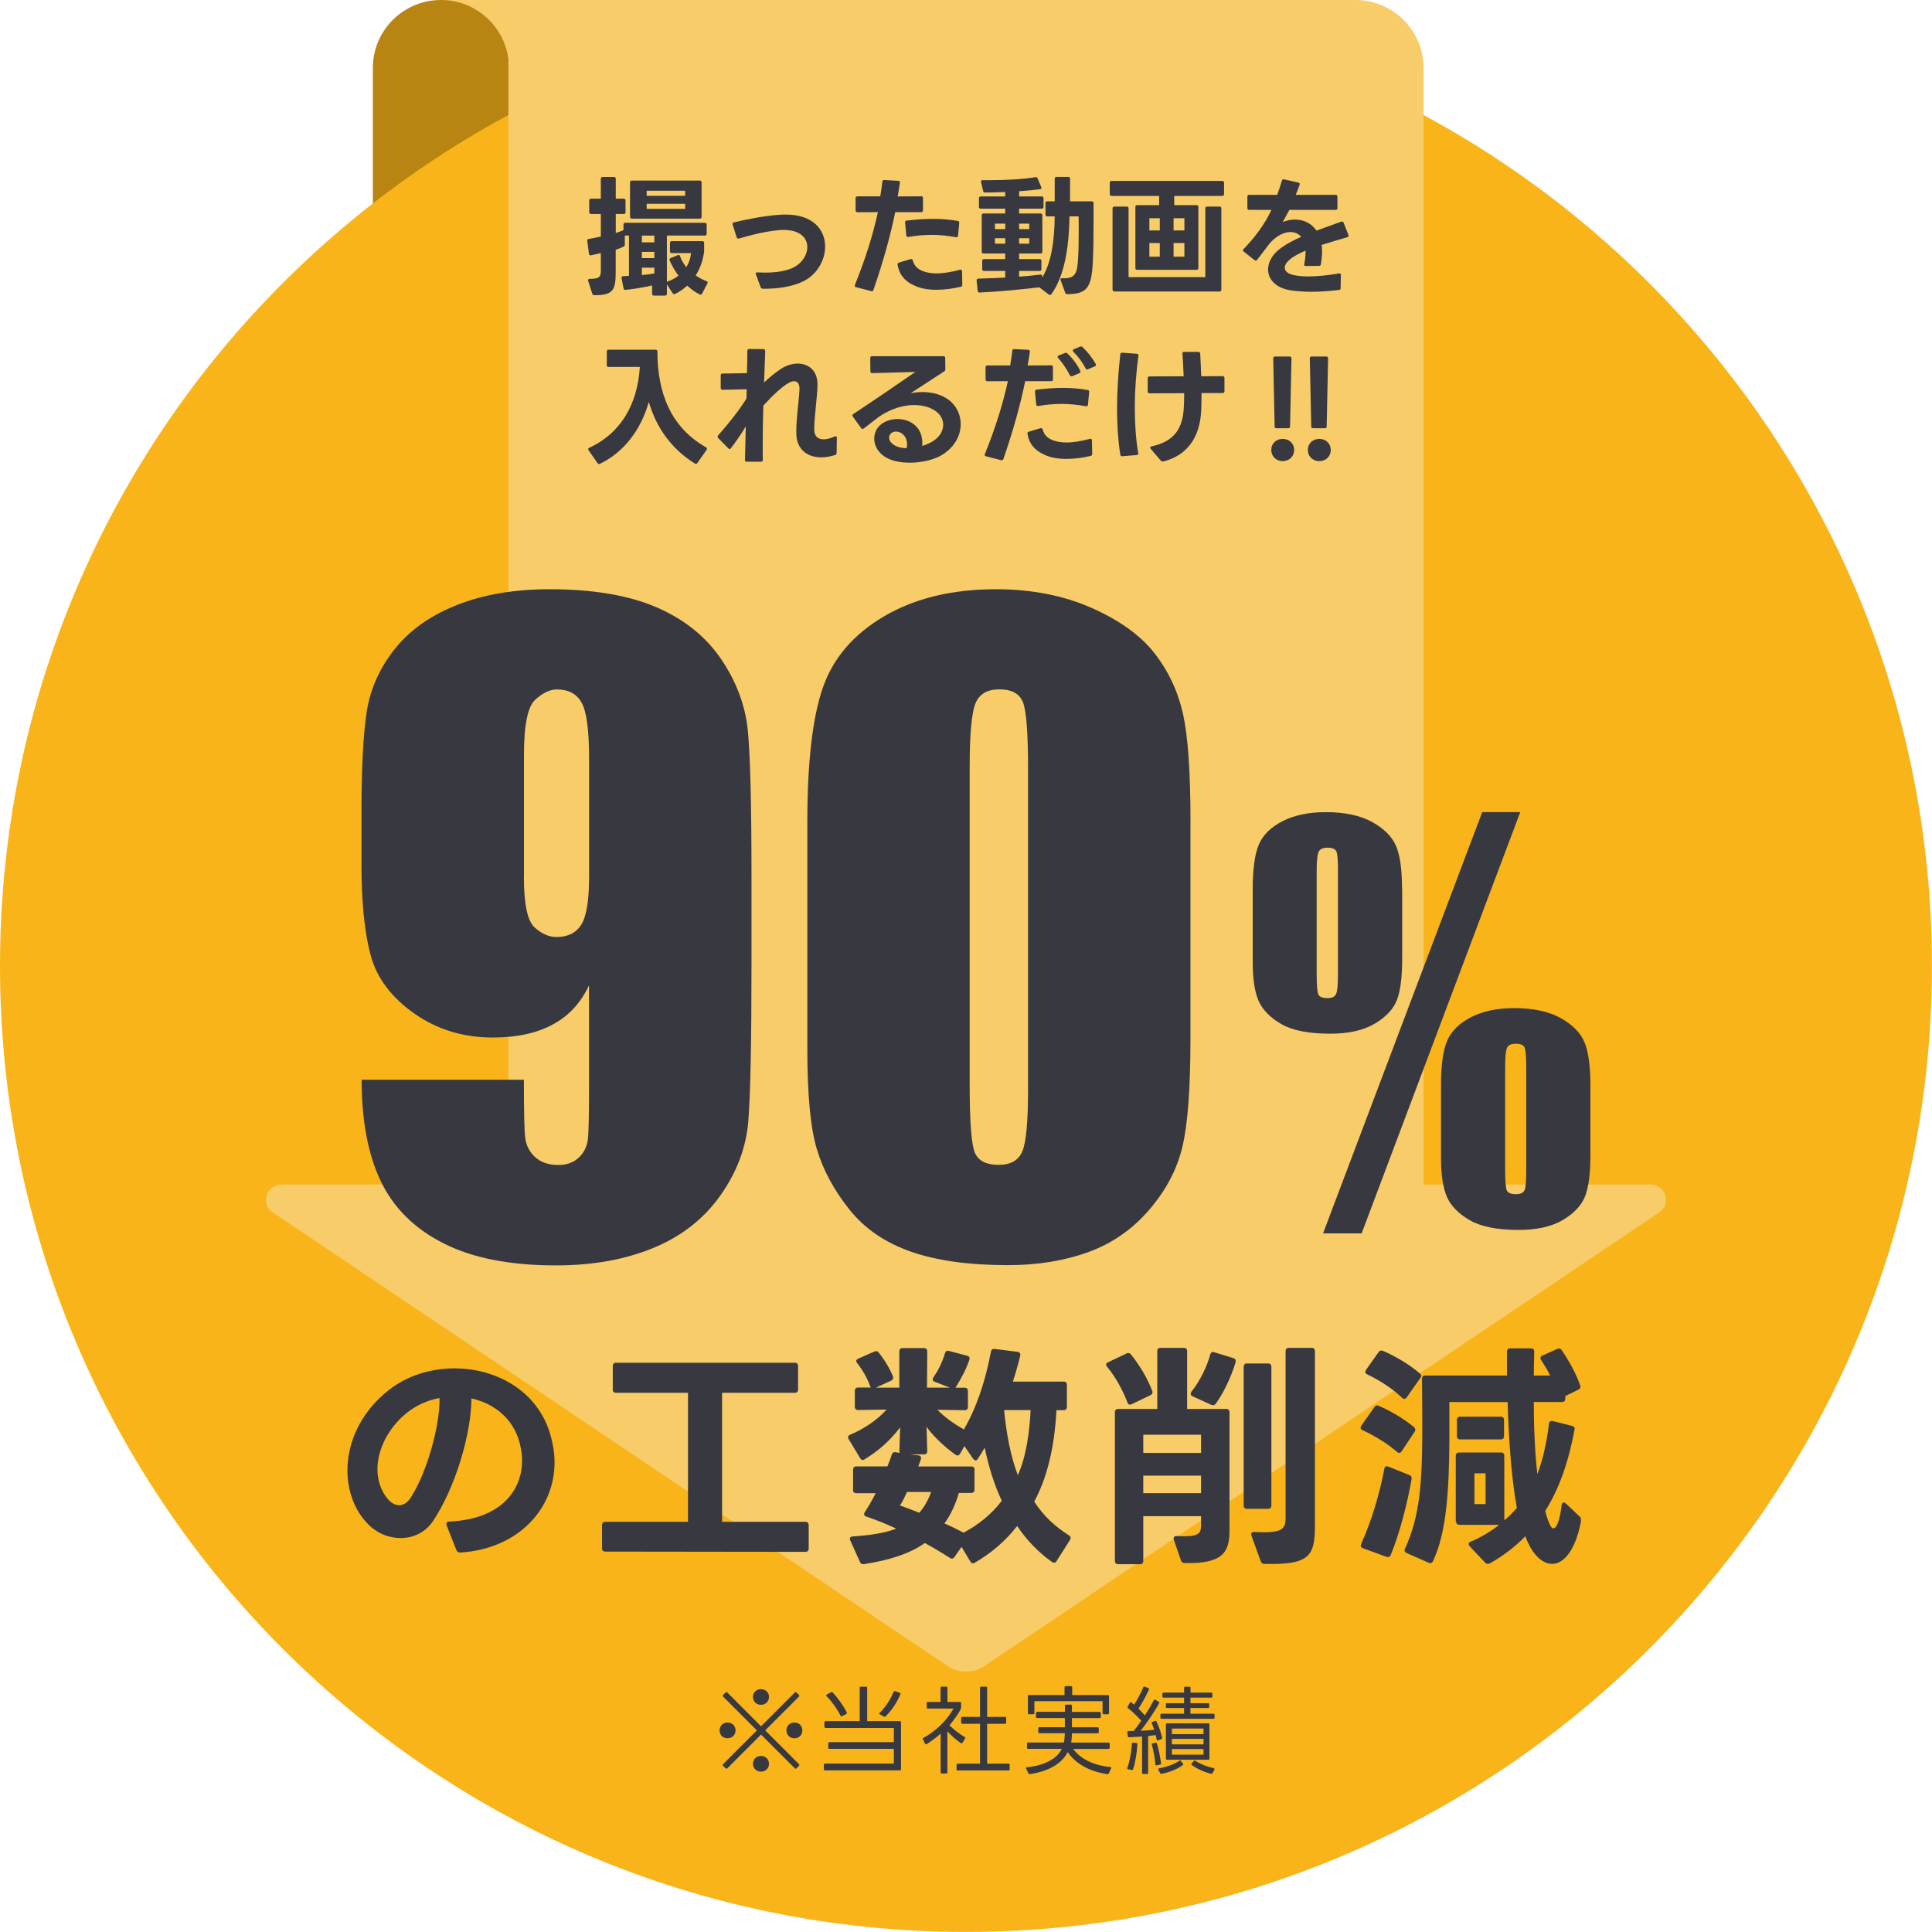
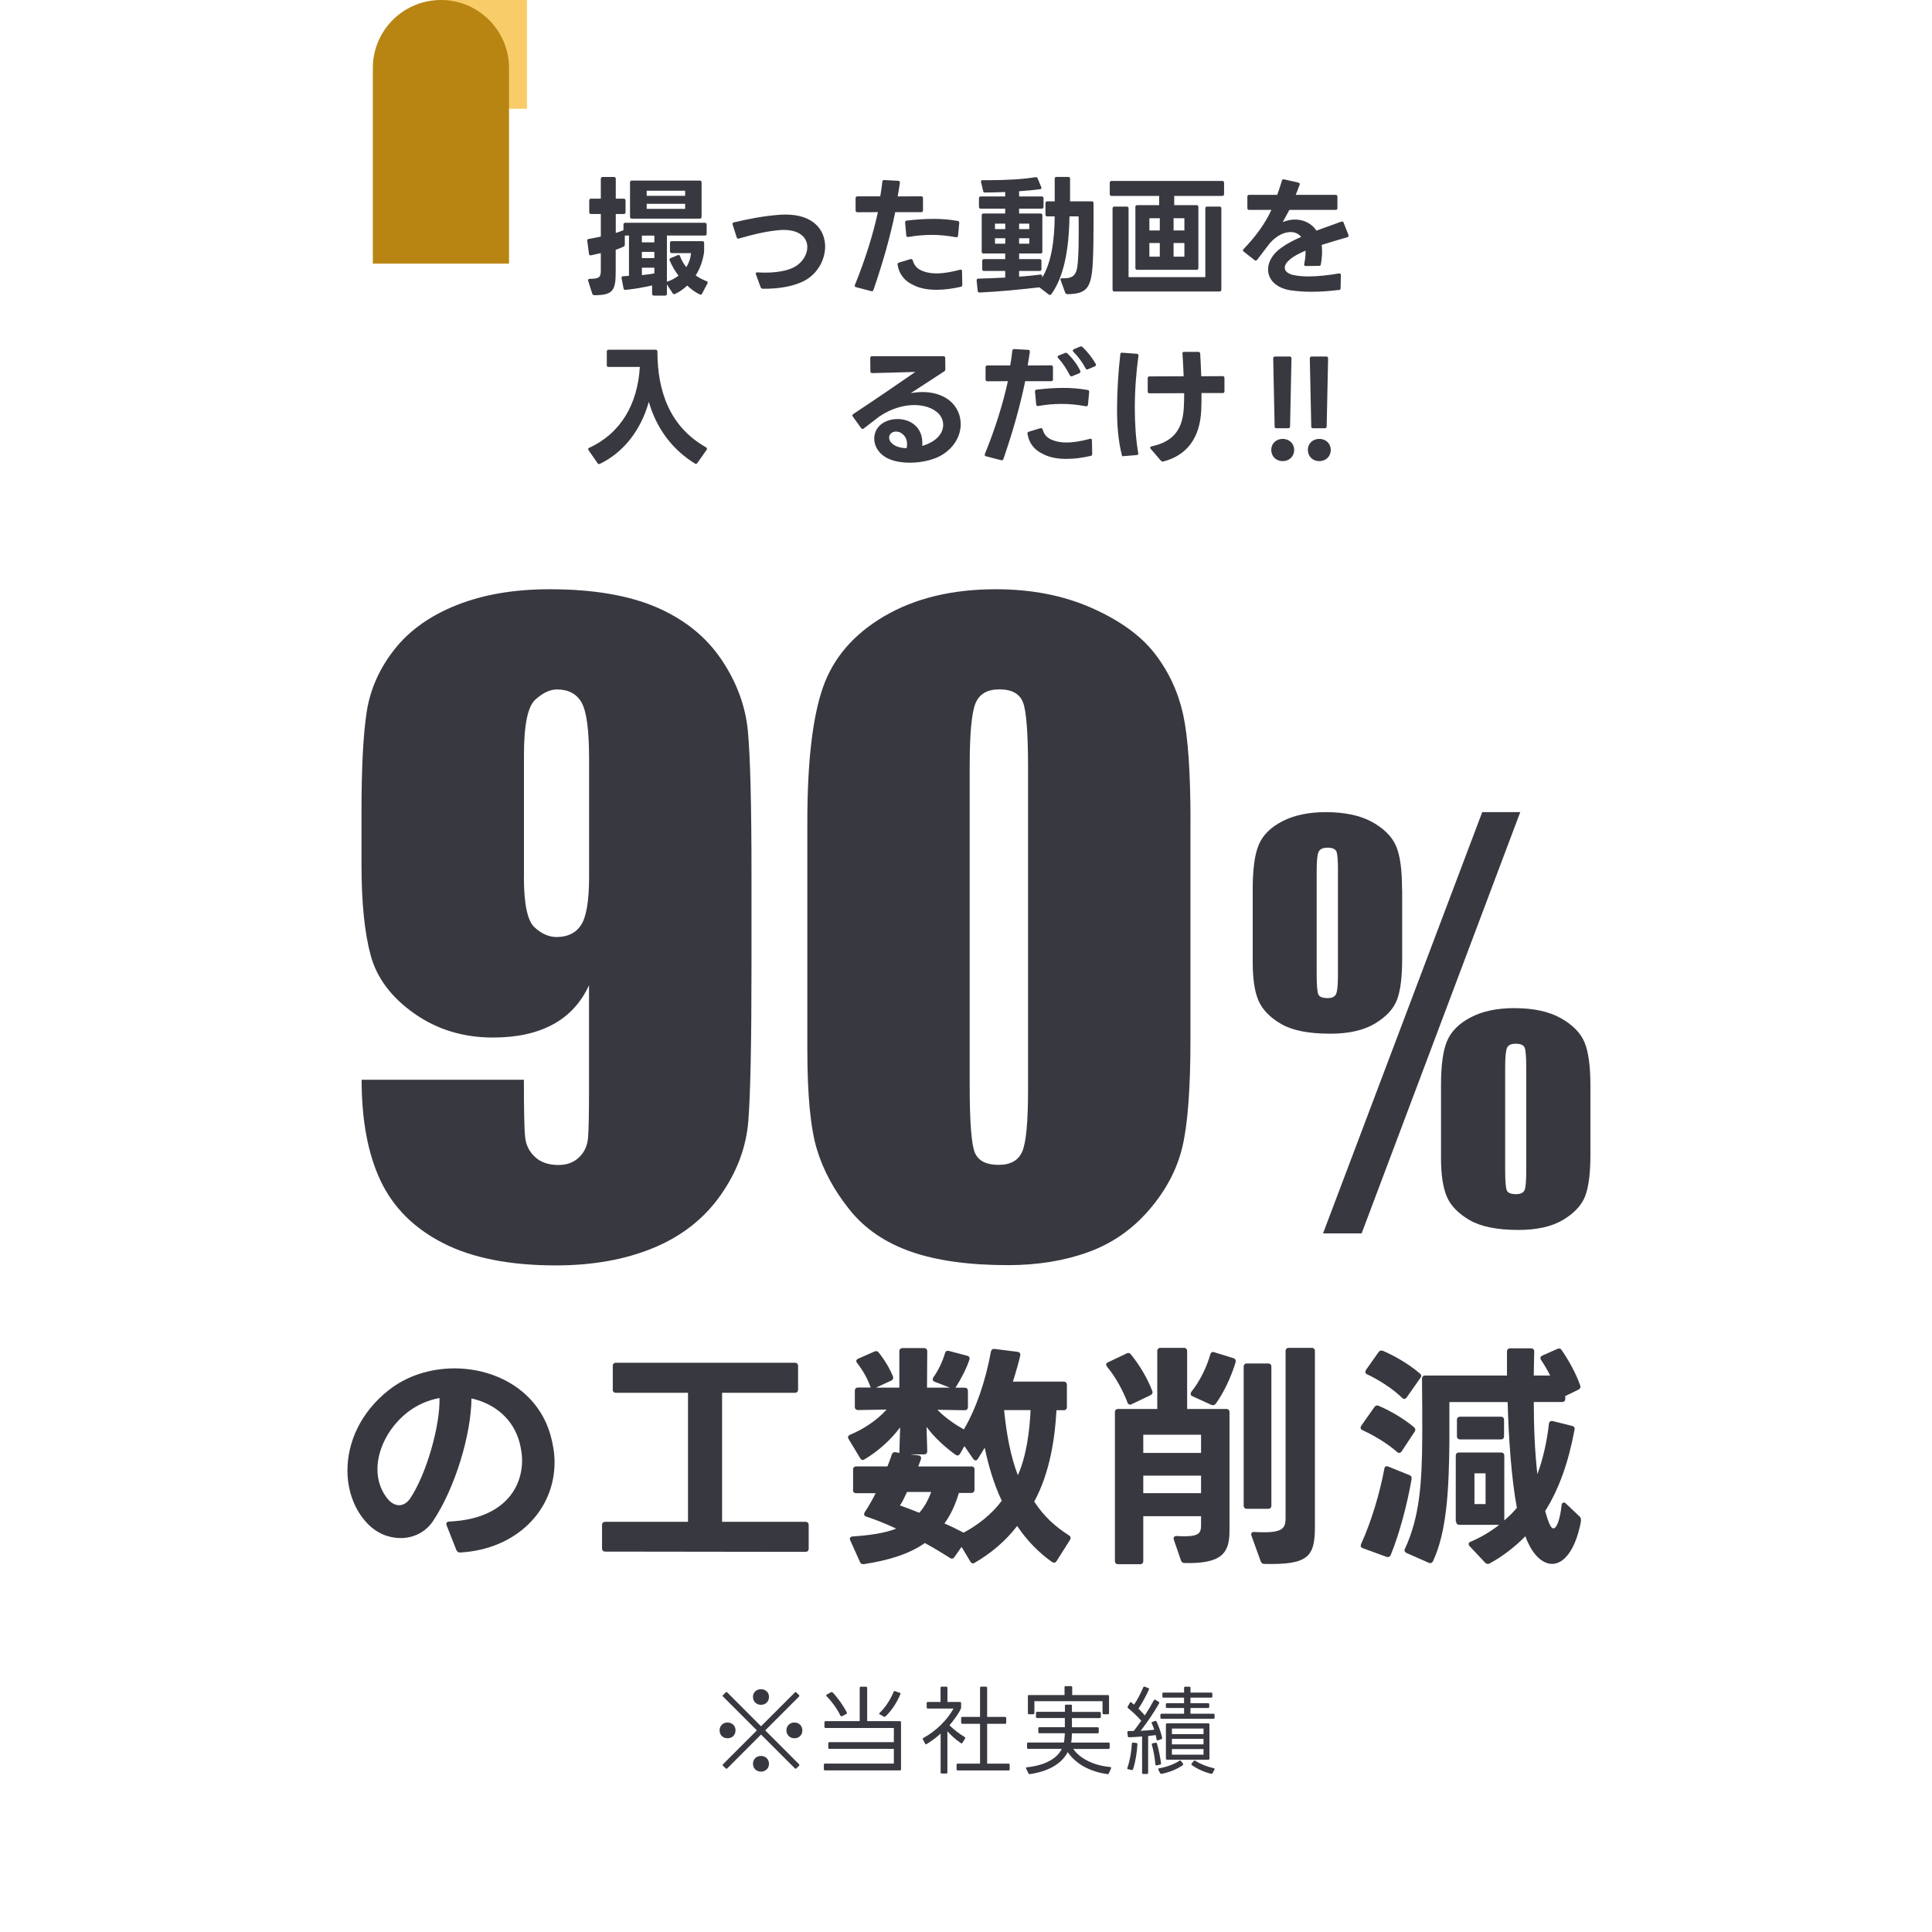
<svg xmlns="http://www.w3.org/2000/svg" width="104" height="104" viewBox="0 0 104 104" fill="none">
  <g clip-path="url(#clip0_1195_11593)">
    <path d="M28.365 0H23.734V5.856H28.365V0Z" fill="#F8CC68" />
    <path d="M23.734 0C25.758 0 27.401 1.643 27.401 3.667V14.192H20.07V3.667C20.067 1.643 21.709 0 23.734 0Z" fill="#B88513" />
-     <path d="M51.998 103.996C80.716 103.996 103.996 80.716 103.996 51.998C103.996 23.28 80.716 0 51.998 0C23.28 0 0 23.28 0 51.998C0 80.716 23.28 103.996 51.998 103.996Z" fill="#F8B419" />
-     <path d="M88.856 63.763H76.632V3.671C76.632 1.643 74.989 0 72.961 0H27.369V63.763H15.145C14.333 63.763 14.011 64.817 14.687 65.269L51.001 89.678C51.606 90.085 52.395 90.085 53 89.678L89.314 65.269C89.99 64.817 89.668 63.763 88.856 63.763Z" fill="#F8CC68" />
    <path d="M24.563 83.432L24.041 82.108C24.027 82.084 24.027 82.056 24.027 82.031C24.027 81.954 24.079 81.905 24.192 81.905C26.983 81.779 28.104 80.224 28.104 78.606C28.104 78.301 28.051 77.993 27.978 77.688C27.634 76.35 26.591 75.548 25.379 75.278C25.365 77.215 24.5 80.108 23.302 81.891C22.896 82.49 22.244 82.795 21.568 82.795C20.931 82.795 20.283 82.539 19.785 82.017C19.085 81.292 18.703 80.259 18.703 79.152C18.703 77.66 19.39 76.042 20.92 74.834C21.915 74.045 23.2 73.66 24.461 73.66C26.717 73.66 28.959 74.872 29.634 77.254C29.775 77.751 29.852 78.248 29.852 78.718C29.852 81.292 27.813 83.394 24.78 83.572H24.756C24.668 83.572 24.601 83.52 24.563 83.432ZM20.945 80.77C21.109 80.935 21.302 81.026 21.491 81.026C21.694 81.026 21.897 80.91 22.066 80.683C22.959 79.359 23.698 76.732 23.659 75.254C22.997 75.38 22.374 75.66 21.848 76.094C20.882 76.897 20.318 78.045 20.318 79.089C20.318 79.713 20.521 80.311 20.941 80.77H20.945Z" fill="#383940" />
    <path d="M32.986 74.795V73.534C32.986 73.418 33.049 73.356 33.165 73.356H42.783C42.898 73.356 42.961 73.418 42.961 73.534V74.795C42.961 74.911 42.898 74.974 42.783 74.974H38.87V81.919H43.353C43.469 81.919 43.532 81.982 43.532 82.098V83.359C43.532 83.474 43.469 83.537 43.353 83.537L32.587 83.523C32.471 83.523 32.408 83.46 32.408 83.345V82.098C32.408 81.982 32.471 81.919 32.587 81.919H37.035V74.974H33.161C33.046 74.974 32.983 74.911 32.983 74.795H32.986Z" fill="#383940" />
    <path d="M45.922 80.186V79.115C45.922 78.999 45.985 78.936 46.1 78.936H47.771C47.858 78.705 47.95 78.491 47.999 78.312C48.037 78.211 48.086 78.158 48.202 78.172L48.429 78.211C48.415 78.186 48.415 78.148 48.415 78.109L48.454 76.834C47.943 77.521 47.27 78.12 46.542 78.554C46.503 78.579 46.465 78.593 46.44 78.593C46.388 78.593 46.338 78.554 46.3 78.491L45.687 77.472C45.662 77.433 45.648 77.395 45.648 77.37C45.648 77.307 45.687 77.269 45.764 77.23C46.503 76.925 47.218 76.442 47.725 75.878L46.195 75.903C46.079 75.903 46.016 75.84 46.016 75.724V74.87C46.016 74.754 46.079 74.691 46.195 74.691H46.871C46.871 74.691 46.857 74.652 46.846 74.628C46.692 74.194 46.426 73.735 46.146 73.381C46.121 73.342 46.093 73.304 46.093 73.265C46.093 73.213 46.132 73.164 46.195 73.139L47.06 72.757C47.099 72.743 47.137 72.733 47.175 72.733C47.228 72.733 47.263 72.757 47.302 72.81C47.62 73.206 47.886 73.651 48.065 74.085C48.079 74.109 48.079 74.134 48.079 74.162C48.079 74.225 48.055 74.278 47.978 74.316L47.151 74.698H48.412V72.747C48.412 72.631 48.475 72.568 48.59 72.568H49.736C49.851 72.568 49.914 72.631 49.914 72.747L49.901 74.698H51.137L50.31 74.379C50.233 74.355 50.209 74.302 50.209 74.253C50.209 74.215 50.223 74.176 50.247 74.138C50.503 73.78 50.731 73.311 50.871 72.838C50.909 72.722 50.972 72.698 51.088 72.722L52.054 72.978C52.17 73.003 52.219 73.08 52.181 73.195C52.016 73.693 51.746 74.201 51.466 74.649L51.428 74.701H51.925C52.041 74.701 52.104 74.764 52.104 74.88V75.735C52.104 75.85 52.041 75.913 51.925 75.913L50.461 75.889C50.867 76.309 51.403 76.677 51.886 76.947C52.548 75.812 53.046 74.362 53.34 72.768C53.364 72.652 53.428 72.603 53.543 72.614L54.766 72.768C54.881 72.782 54.944 72.856 54.92 72.971C54.832 73.353 54.692 73.85 54.524 74.372H57.252C57.368 74.372 57.431 74.435 57.431 74.551V75.735C57.431 75.85 57.368 75.913 57.252 75.913H56.87C56.793 77.367 56.527 79.265 55.673 80.831C56.209 81.647 56.793 82.169 57.532 82.642C57.596 82.68 57.634 82.729 57.634 82.796C57.634 82.82 57.62 82.859 57.596 82.897L56.87 84.043C56.832 84.095 56.793 84.12 56.755 84.12C56.716 84.12 56.678 84.106 56.629 84.081C55.928 83.584 55.291 82.946 54.755 82.144C54.103 82.985 53.329 83.622 52.475 84.12C52.436 84.144 52.398 84.158 52.373 84.158C52.321 84.158 52.272 84.12 52.233 84.057L51.76 83.269L51.379 83.815C51.34 83.868 51.291 83.903 51.238 83.903C51.2 83.903 51.175 83.888 51.137 83.864C50.818 83.661 50.345 83.367 49.785 83.062C48.93 83.661 47.834 83.993 46.51 84.197H46.458C46.38 84.197 46.331 84.172 46.293 84.081L45.771 82.922C45.757 82.883 45.746 82.859 45.746 82.834C45.746 82.757 45.799 82.719 45.901 82.708C46.794 82.645 47.582 82.543 48.244 82.288C47.708 82.032 47.161 81.815 46.64 81.64C46.552 81.615 46.514 81.563 46.514 81.5C46.514 81.475 46.528 81.437 46.552 81.398C46.755 81.094 46.958 80.736 47.137 80.379H46.093C45.978 80.379 45.915 80.316 45.915 80.2L45.922 80.186ZM48.443 81.037C48.699 81.125 49.067 81.265 49.487 81.433C49.743 81.139 49.96 80.771 50.125 80.312H48.825C48.685 80.617 48.559 80.887 48.443 81.037ZM52.457 79.115V80.186C52.457 80.302 52.394 80.365 52.279 80.365H51.617C51.424 81.016 51.172 81.549 50.839 82.008C51.221 82.172 51.578 82.351 51.872 82.505C52.65 82.085 53.389 81.51 53.925 80.785C53.505 79.906 53.21 78.901 53.007 77.931C52.881 78.134 52.766 78.337 52.639 78.53C52.601 78.582 52.562 78.617 52.513 78.617C52.475 78.617 52.426 78.579 52.387 78.53L51.914 77.843L51.683 78.249C51.645 78.312 51.596 78.351 51.543 78.351C51.519 78.351 51.48 78.337 51.442 78.312C50.906 77.931 50.307 77.395 49.876 76.81L49.914 78.109C49.914 78.225 49.862 78.288 49.75 78.288H48.986L49.431 78.341C49.557 78.355 49.61 78.442 49.571 78.558L49.431 78.939H52.286C52.401 78.939 52.464 79.002 52.464 79.118L52.457 79.115ZM54.79 79.409C55.249 78.403 55.427 77.027 55.477 75.906H54.051C54.177 77.167 54.394 78.379 54.79 79.409Z" fill="#383940" />
    <path d="M59.596 73.574C59.571 73.535 59.543 73.497 59.543 73.458C59.543 73.406 59.581 73.357 59.645 73.332L60.639 72.859C60.678 72.835 60.716 72.835 60.741 72.835C60.793 72.835 60.842 72.859 60.881 72.912C61.364 73.511 61.774 74.211 62.026 74.873C62.04 74.898 62.04 74.926 62.04 74.95C62.04 75.013 62.002 75.066 61.925 75.105L60.919 75.588C60.881 75.602 60.856 75.612 60.832 75.612C60.769 75.612 60.716 75.574 60.692 75.497C60.45 74.859 60.068 74.145 59.596 73.574ZM61.368 84.201H60.194C60.079 84.201 60.016 84.138 60.016 84.022V76.022C60.016 75.907 60.079 75.844 60.194 75.844H62.296V72.733C62.296 72.618 62.359 72.555 62.475 72.555H63.725C63.84 72.555 63.904 72.618 63.904 72.733V75.844H66.005C66.121 75.844 66.184 75.907 66.184 76.022V82.404C66.184 83.577 65.802 84.186 63.774 84.138C63.672 84.138 63.609 84.099 63.571 83.997L63.189 82.887C63.175 82.863 63.175 82.835 63.175 82.824C63.175 82.737 63.238 82.67 63.354 82.684C63.508 82.698 63.634 82.698 63.76 82.698C64.548 82.698 64.653 82.509 64.653 82.113V81.616H61.543V84.025C61.543 84.141 61.48 84.204 61.364 84.204L61.368 84.201ZM64.653 77.231H61.543V78.211H64.653V77.231ZM64.653 79.434H61.543V80.376H64.653V79.434ZM64.093 75.038C64.093 74.999 64.107 74.961 64.131 74.922C64.59 74.348 64.958 73.598 65.15 72.908C65.189 72.793 65.252 72.754 65.368 72.793L66.401 73.112C66.516 73.15 66.541 73.238 66.502 73.367C66.261 74.155 65.851 75.01 65.445 75.56C65.382 75.647 65.305 75.661 65.203 75.623L64.198 75.164C64.121 75.139 64.096 75.087 64.096 75.038H64.093ZM67.126 73.395H68.261C68.376 73.395 68.439 73.458 68.439 73.574V81.041C68.439 81.157 68.376 81.22 68.261 81.22H67.126C67.01 81.22 66.947 81.157 66.947 81.041V73.574C66.947 73.458 67.01 73.395 67.126 73.395ZM67.354 82.593C67.354 82.505 67.417 82.453 67.532 82.467C67.735 82.481 67.914 82.481 68.068 82.481C69.049 82.481 69.203 82.239 69.203 81.728V72.733C69.203 72.618 69.266 72.555 69.382 72.555H70.604C70.719 72.555 70.782 72.618 70.782 72.733V82.187C70.782 83.805 70.425 84.239 68.068 84.186C67.966 84.186 67.903 84.148 67.865 84.046L67.368 82.67C67.354 82.645 67.354 82.617 67.354 82.593Z" fill="#383940" />
    <path d="M73.24 76.86C73.24 76.822 73.254 76.783 73.279 76.745L73.979 75.75C74.042 75.662 74.105 75.634 74.21 75.673C74.809 75.928 75.524 76.335 76.109 76.818C76.161 76.871 76.186 76.906 76.186 76.958C76.186 76.997 76.172 77.035 76.147 77.074L75.447 78.132C75.408 78.184 75.37 78.209 75.331 78.209C75.279 78.209 75.244 78.195 75.205 78.16C74.683 77.701 73.983 77.28 73.345 76.986C73.268 76.962 73.244 76.909 73.244 76.86H73.24ZM73.268 83.116C73.829 81.893 74.287 80.324 74.519 79.063C74.543 78.937 74.62 78.899 74.736 78.948L75.871 79.406C75.972 79.445 75.997 79.508 75.986 79.624C75.755 80.948 75.349 82.517 74.865 83.701C74.827 83.802 74.725 83.841 74.624 83.802L73.373 83.343C73.258 83.305 73.219 83.228 73.272 83.116H73.268ZM73.496 73.855C73.496 73.817 73.51 73.778 73.534 73.739L74.21 72.783C74.273 72.696 74.35 72.682 74.452 72.72C75.076 72.986 75.853 73.435 76.427 73.932C76.48 73.971 76.505 74.02 76.505 74.058C76.505 74.111 76.48 74.146 76.452 74.184L75.727 75.218C75.689 75.27 75.639 75.305 75.587 75.305C75.548 75.305 75.51 75.281 75.471 75.242C74.96 74.745 74.235 74.286 73.597 73.981C73.52 73.957 73.496 73.904 73.496 73.855ZM78.364 81.907V78.366C78.364 78.251 78.427 78.188 78.543 78.188H80.799C80.914 78.188 80.977 78.251 80.977 78.366V81.844C81.233 81.627 81.461 81.399 81.653 81.168C81.359 79.575 81.208 77.41 81.156 75.473H78.021V77.613C77.997 80.188 77.881 82.454 77.142 84.033C77.09 84.135 77.002 84.173 76.9 84.121L75.716 83.599C75.615 83.546 75.576 83.473 75.629 83.371C76.421 81.662 76.547 79.841 76.561 77.305C76.561 76.527 76.561 75.14 76.547 74.223C76.547 74.107 76.61 74.044 76.725 74.044H81.121V72.759C81.121 72.643 81.184 72.58 81.299 72.58H82.41C82.525 72.58 82.588 72.643 82.588 72.759C82.574 73.116 82.574 73.547 82.564 74.044H83.443C83.303 73.75 83.138 73.484 82.96 73.214C82.935 73.175 82.921 73.137 82.921 73.098C82.921 73.046 82.96 72.997 83.023 72.972L83.825 72.615C83.863 72.601 83.888 72.591 83.926 72.591C83.979 72.591 84.028 72.615 84.067 72.678C84.462 73.253 84.858 73.978 85.061 74.576C85.075 74.601 85.075 74.629 85.075 74.654C85.075 74.717 85.037 74.769 84.96 74.808L84.259 75.151V75.291C84.259 75.407 84.196 75.47 84.081 75.47H82.564C82.564 76.745 82.617 78.132 82.757 79.354C83.061 78.552 83.278 77.557 83.38 76.639C83.394 76.513 83.482 76.475 83.597 76.499L84.616 76.755C84.732 76.78 84.781 76.843 84.757 76.958C84.438 78.703 83.916 80.17 83.177 81.34C83.24 81.557 83.292 81.746 83.37 81.939C83.457 82.166 83.534 82.272 83.625 82.272C83.804 82.272 83.982 81.76 84.059 81.035C84.073 80.934 84.112 80.881 84.175 80.881C84.214 80.881 84.252 80.895 84.291 80.934L85.03 81.634C85.107 81.697 85.117 81.799 85.093 81.953C84.788 83.494 84.161 84.184 83.552 84.184C83.068 84.184 82.585 83.764 82.252 83.039C82.2 82.937 82.151 82.821 82.112 82.695C81.59 83.231 80.9 83.778 80.189 84.159C80.151 84.184 80.126 84.184 80.088 84.184C80.035 84.184 80 84.17 79.948 84.121L79.107 83.228C79.068 83.189 79.058 83.151 79.058 83.112C79.058 83.06 79.096 83.01 79.174 82.986C79.72 82.758 80.245 82.44 80.704 82.082H78.564C78.448 82.082 78.385 82.019 78.385 81.904L78.364 81.907ZM78.606 76.261H80.785C80.9 76.261 80.963 76.324 80.963 76.44V77.305C80.963 77.421 80.9 77.484 80.785 77.484H78.606C78.49 77.484 78.427 77.421 78.427 77.305V76.44C78.427 76.324 78.49 76.261 78.606 76.261ZM79.969 79.308H79.37V80.965H79.969V79.308Z" fill="#383940" />
    <path d="M19.459 58.124H28.201C28.201 59.756 28.222 60.783 28.268 61.206C28.31 61.634 28.488 61.991 28.797 62.278C29.108 62.569 29.529 62.712 30.065 62.712C30.513 62.712 30.881 62.576 31.168 62.303C31.455 62.029 31.62 61.676 31.655 61.241C31.69 60.807 31.707 59.935 31.707 58.621V53.038C31.273 53.977 30.625 54.681 29.76 55.147C28.895 55.616 27.82 55.851 26.534 55.851C24.933 55.851 23.518 55.417 22.293 54.552C21.067 53.687 20.286 52.646 19.956 51.434C19.624 50.222 19.459 48.587 19.459 46.52V43.729C19.459 41.277 19.557 39.452 19.75 38.254C19.946 37.057 20.447 35.95 21.252 34.934C22.061 33.918 23.179 33.127 24.608 32.563C26.037 31.999 27.693 31.719 29.585 31.719C31.921 31.719 33.84 32.044 35.343 32.692C36.842 33.34 38.005 34.276 38.828 35.495C39.651 36.713 40.127 37.995 40.257 39.337C40.386 40.678 40.453 43.277 40.453 47.126V51.995C40.453 56.166 40.394 58.954 40.281 60.359C40.166 61.767 39.665 63.098 38.779 64.352C37.893 65.606 36.691 66.548 35.175 67.175C33.658 67.802 31.907 68.117 29.918 68.117C27.452 68.117 25.434 67.721 23.869 66.926C22.303 66.131 21.179 65.014 20.492 63.571C19.806 62.127 19.466 60.31 19.466 58.117L19.459 58.124ZM28.201 47.193C28.201 48.664 28.394 49.575 28.776 49.921C29.157 50.268 29.55 50.44 29.956 50.44C30.562 50.44 31.007 50.219 31.287 49.781C31.567 49.34 31.711 48.478 31.711 47.196V40.857C31.711 39.312 31.578 38.303 31.311 37.827C31.045 37.351 30.601 37.113 29.98 37.113C29.606 37.113 29.217 37.298 28.811 37.666C28.408 38.034 28.205 39.025 28.205 40.643V47.2L28.201 47.193Z" fill="#383940" />
    <path d="M64.082 44.251V55.939C64.082 58.593 63.938 60.527 63.647 61.739C63.36 62.951 62.761 64.082 61.851 65.136C60.944 66.19 59.844 66.947 58.562 67.409C57.276 67.872 55.844 68.103 54.254 68.103C52.163 68.103 50.422 67.861 49.038 67.378C47.651 66.894 46.548 66.141 45.729 65.115C44.909 64.089 44.321 63.014 43.977 61.879C43.631 60.748 43.459 58.947 43.459 56.478V44.251C43.459 41.035 43.736 38.626 44.293 37.022C44.849 35.417 45.953 34.136 47.602 33.169C49.256 32.202 51.256 31.719 53.609 31.719C55.529 31.719 57.245 32.055 58.761 32.724C60.278 33.397 61.409 34.212 62.159 35.179C62.908 36.146 63.416 37.235 63.686 38.447C63.952 39.659 64.085 41.592 64.085 44.247L64.082 44.251ZM55.34 41.309C55.34 39.449 55.248 38.282 55.07 37.813C54.888 37.344 54.467 37.109 53.802 37.109C53.136 37.109 52.723 37.358 52.513 37.855C52.303 38.352 52.198 39.505 52.198 41.305V58.401C52.198 60.436 52.296 61.662 52.489 62.078C52.685 62.499 53.105 62.705 53.756 62.705C54.408 62.705 54.832 62.46 55.035 61.97C55.238 61.48 55.34 60.376 55.34 58.66V41.305V41.309Z" fill="#383940" />
    <path d="M75.479 47.858V51.609C75.479 52.59 75.388 53.326 75.202 53.816C75.016 54.306 74.621 54.734 74.015 55.098C73.409 55.462 72.603 55.644 71.605 55.644C70.453 55.644 69.577 55.473 68.975 55.126C68.372 54.779 67.966 54.362 67.752 53.879C67.539 53.396 67.434 52.695 67.434 51.788V47.862C67.434 46.783 67.542 45.984 67.763 45.466C67.984 44.948 68.407 44.527 69.038 44.205C69.668 43.883 70.446 43.718 71.37 43.718C72.397 43.718 73.227 43.897 73.868 44.251C74.505 44.608 74.933 45.035 75.15 45.54C75.367 46.044 75.472 46.818 75.472 47.862L75.479 47.858ZM72.025 46.899C72.025 46.324 71.997 45.967 71.938 45.834C71.878 45.701 71.721 45.631 71.458 45.631C71.216 45.631 71.059 45.704 70.985 45.848C70.912 45.992 70.877 46.342 70.877 46.899V52.405C70.877 53.035 70.908 53.413 70.971 53.539C71.034 53.666 71.199 53.728 71.469 53.728C71.703 53.728 71.854 53.655 71.92 53.511C71.987 53.368 72.022 53.032 72.022 52.499V46.899H72.025ZM81.836 43.715L73.297 66.394H71.22L79.79 43.715H81.839H81.836ZM85.612 58.408V62.173C85.612 63.143 85.521 63.879 85.335 64.373C85.149 64.867 84.754 65.297 84.148 65.662C83.542 66.026 82.736 66.208 81.738 66.208C80.596 66.208 79.72 66.033 79.115 65.683C78.508 65.332 78.099 64.912 77.889 64.429C77.678 63.942 77.57 63.252 77.57 62.352V58.411C77.57 57.34 77.678 56.548 77.899 56.03C78.12 55.511 78.544 55.091 79.174 54.762C79.805 54.432 80.582 54.268 81.507 54.268C82.54 54.268 83.377 54.447 84.018 54.807C84.659 55.168 85.083 55.599 85.293 56.103C85.503 56.608 85.612 57.375 85.612 58.411V58.408ZM82.158 57.466C82.158 56.891 82.13 56.534 82.071 56.394C82.011 56.254 81.853 56.184 81.591 56.184C81.349 56.184 81.191 56.257 81.125 56.401C81.058 56.544 81.023 56.902 81.023 57.466V62.972C81.023 63.592 81.055 63.966 81.118 64.092C81.181 64.219 81.342 64.282 81.605 64.282C81.846 64.282 82.001 64.212 82.064 64.071C82.127 63.931 82.158 63.592 82.158 63.052V57.466Z" fill="#383940" />
    <path d="M38.736 93.14C38.736 92.898 38.922 92.723 39.164 92.723C39.405 92.723 39.594 92.898 39.594 93.14C39.594 93.403 39.409 93.571 39.164 93.571C38.919 93.571 38.736 93.403 38.736 93.14ZM38.925 91.329C38.894 91.305 38.894 91.273 38.922 91.241L39.062 91.108C39.087 91.077 39.118 91.077 39.15 91.105L40.967 92.926L42.789 91.105C42.813 91.08 42.845 91.08 42.869 91.108L43.009 91.241C43.034 91.266 43.034 91.305 43.009 91.329L41.192 93.147L43.009 94.965C43.034 94.996 43.034 95.028 43.009 95.056L42.869 95.189C42.845 95.22 42.813 95.22 42.789 95.192L40.967 93.371L39.15 95.192C39.118 95.217 39.087 95.217 39.062 95.189L38.922 95.056C38.897 95.024 38.897 94.993 38.925 94.965L40.743 93.147L38.925 91.329ZM40.533 91.34C40.533 91.098 40.722 90.93 40.964 90.93C41.206 90.93 41.395 91.098 41.395 91.34C41.395 91.602 41.206 91.77 40.964 91.77C40.722 91.77 40.533 91.602 40.533 91.34ZM40.533 94.951C40.533 94.688 40.722 94.523 40.964 94.523C41.206 94.523 41.395 94.688 41.395 94.951C41.395 95.192 41.206 95.367 40.964 95.367C40.722 95.367 40.533 95.192 40.533 94.951ZM42.333 93.15C42.333 92.898 42.519 92.723 42.764 92.723C43.009 92.723 43.191 92.898 43.191 93.15C43.191 93.403 43.006 93.571 42.764 93.571C42.523 93.571 42.333 93.395 42.333 93.15Z" fill="#383940" />
    <path d="M44.586 93.844C44.586 93.809 44.607 93.781 44.649 93.781H48.116V93.017H44.442C44.407 93.017 44.379 92.996 44.379 92.954V92.713C44.379 92.671 44.404 92.65 44.442 92.65H46.278V90.86C46.278 90.818 46.299 90.797 46.341 90.797H46.617C46.659 90.797 46.68 90.818 46.68 90.86V92.65H48.439C48.481 92.65 48.502 92.671 48.502 92.713V95.238C48.502 95.28 48.481 95.301 48.439 95.301H44.411C44.376 95.301 44.348 95.28 44.348 95.238V94.996C44.348 94.961 44.372 94.933 44.411 94.933H48.116V94.142H44.649C44.607 94.142 44.586 94.117 44.586 94.079V93.837V93.844ZM45.325 92.38C45.29 92.401 45.262 92.391 45.244 92.356C45.059 91.981 44.782 91.595 44.495 91.305C44.463 91.27 44.47 91.238 44.509 91.217L44.733 91.095C44.764 91.074 44.796 91.081 44.821 91.105C45.108 91.406 45.402 91.82 45.584 92.184C45.598 92.219 45.587 92.247 45.559 92.264L45.325 92.383V92.38ZM47.363 92.289C47.321 92.268 47.318 92.233 47.353 92.201C47.664 91.911 47.938 91.476 48.102 91.077C48.116 91.035 48.144 91.025 48.179 91.035L48.432 91.123C48.474 91.137 48.484 91.165 48.467 91.203C48.288 91.63 48.004 92.079 47.664 92.397C47.64 92.422 47.612 92.422 47.584 92.408L47.363 92.285V92.289Z" fill="#383940" />
    <path d="M49.674 93.641C49.66 93.606 49.67 93.574 49.706 93.553C50.364 93.199 50.984 92.6 51.327 91.973H49.947C49.905 91.973 49.884 91.952 49.884 91.91V91.679C49.884 91.637 49.905 91.616 49.947 91.616H50.63V90.856C50.63 90.814 50.651 90.793 50.693 90.793H50.938C50.98 90.793 51.001 90.814 51.001 90.856V91.616H51.674C51.716 91.616 51.737 91.637 51.737 91.679V91.914C51.737 92.082 51.24 92.73 51.11 92.874C51.362 93.119 51.66 93.346 51.93 93.504C51.961 93.525 51.972 93.556 51.951 93.585L51.807 93.819C51.786 93.851 51.755 93.861 51.726 93.833C51.464 93.658 51.215 93.434 50.998 93.196V95.406C51.001 95.448 50.984 95.469 50.942 95.469H50.697C50.655 95.469 50.634 95.448 50.634 95.406V93.318C50.423 93.518 50.157 93.714 49.884 93.882C49.849 93.907 49.818 93.896 49.797 93.861L49.678 93.63L49.674 93.641ZM51.555 95.304C51.513 95.304 51.492 95.283 51.492 95.241V94.999C51.492 94.957 51.513 94.936 51.555 94.936H52.756V92.793H51.803C51.761 92.793 51.74 92.772 51.74 92.73V92.485C51.74 92.443 51.761 92.422 51.803 92.422H52.756V90.856C52.756 90.814 52.777 90.793 52.819 90.793H53.075C53.117 90.793 53.138 90.814 53.138 90.856V92.422H54.101C54.143 92.422 54.164 92.443 54.164 92.485V92.73C54.164 92.772 54.143 92.793 54.101 92.793H53.138V94.936H54.287C54.329 94.936 54.35 94.957 54.35 94.999V95.241C54.35 95.283 54.329 95.304 54.287 95.304H51.558H51.555Z" fill="#383940" />
    <path d="M55.77 92.212C55.77 92.17 55.791 92.146 55.826 92.146H57.325V91.823C57.325 91.781 57.346 91.76 57.388 91.76H57.64C57.682 91.76 57.703 91.781 57.703 91.823V92.153H59.195C59.237 92.153 59.258 92.174 59.258 92.216V92.422C59.258 92.464 59.237 92.485 59.195 92.485H57.703V92.979H59.083C59.125 92.979 59.146 93 59.146 93.042V93.242C59.146 93.284 59.125 93.305 59.083 93.305H57.703C57.7 93.484 57.689 93.655 57.661 93.802H59.672C59.714 93.802 59.735 93.823 59.735 93.865V94.082C59.735 94.118 59.714 94.145 59.672 94.145H57.773C58.141 94.674 58.891 95.042 59.763 95.119C59.808 95.123 59.829 95.154 59.808 95.196L59.689 95.459C59.678 95.494 59.654 95.504 59.615 95.501C58.712 95.378 57.934 94.983 57.475 94.317C57.136 94.969 56.407 95.357 55.437 95.501C55.402 95.504 55.374 95.49 55.36 95.459L55.237 95.207C55.216 95.165 55.234 95.133 55.279 95.133C56.225 95.035 56.894 94.681 57.157 94.142H55.349C55.307 94.142 55.286 94.118 55.286 94.079V93.862C55.286 93.82 55.307 93.799 55.349 93.799H57.269C57.3 93.655 57.311 93.487 57.321 93.301H55.955C55.913 93.301 55.892 93.28 55.892 93.238V93.039C55.892 92.997 55.913 92.976 55.955 92.976H57.321V92.482H55.829C55.787 92.482 55.766 92.461 55.766 92.419V92.212H55.77ZM55.328 91.308C55.328 91.266 55.349 91.246 55.391 91.246H57.304V90.829C57.304 90.787 57.325 90.766 57.367 90.766H57.654C57.696 90.766 57.717 90.787 57.717 90.829V91.246H59.636C59.678 91.246 59.7 91.266 59.7 91.308V92.216C59.7 92.258 59.678 92.279 59.636 92.279H59.412C59.377 92.279 59.349 92.258 59.349 92.216V91.575H55.682V92.216C55.682 92.258 55.658 92.279 55.619 92.279H55.395C55.353 92.279 55.332 92.258 55.332 92.216V91.308H55.328Z" fill="#383940" />
    <path d="M60.723 95.238C60.681 95.227 60.67 95.203 60.688 95.161C60.821 94.786 60.908 94.274 60.929 93.861C60.929 93.819 60.954 93.805 60.996 93.805L61.175 93.826C61.21 93.83 61.231 93.858 61.227 93.893C61.206 94.302 61.126 94.838 60.992 95.238C60.978 95.273 60.95 95.29 60.916 95.28L60.726 95.238H60.723ZM60.688 93.248C60.688 93.206 60.709 93.182 60.751 93.182C60.842 93.182 60.937 93.182 61.028 93.178C61.161 93.01 61.301 92.824 61.434 92.628C61.227 92.397 60.982 92.155 60.726 91.952C60.695 91.928 60.691 91.9 60.705 91.865L60.824 91.658C60.845 91.623 60.877 91.616 60.905 91.644C60.95 91.686 60.996 91.721 61.045 91.763C61.22 91.507 61.409 91.147 61.542 90.828C61.556 90.793 61.584 90.782 61.62 90.793L61.816 90.87C61.851 90.884 61.861 90.915 61.847 90.951C61.69 91.294 61.483 91.683 61.283 91.977C61.406 92.099 61.525 92.222 61.627 92.341C61.805 92.068 61.97 91.788 62.11 91.525C62.131 91.49 62.162 91.479 62.197 91.501L62.373 91.609C62.407 91.63 62.414 91.655 62.394 91.69C62.106 92.212 61.711 92.772 61.402 93.168C61.679 93.157 61.924 93.136 62.134 93.112C62.092 92.989 62.047 92.87 62.001 92.772C61.98 92.737 61.991 92.705 62.033 92.691L62.176 92.639C62.218 92.628 62.243 92.635 62.257 92.67C62.38 92.926 62.499 93.276 62.558 93.539C62.562 93.574 62.555 93.606 62.516 93.616L62.341 93.683C62.299 93.697 62.267 93.683 62.264 93.641C62.25 93.563 62.232 93.483 62.211 93.399C62.071 93.413 61.956 93.434 61.805 93.451V95.43C61.805 95.472 61.784 95.493 61.742 95.493H61.542C61.5 95.493 61.479 95.472 61.479 95.43V93.476C61.245 93.497 61.003 93.507 60.775 93.518C60.733 93.518 60.712 93.497 60.709 93.455L60.684 93.248H60.688ZM62.267 95.031C62.225 95.041 62.201 95.02 62.194 94.978C62.169 94.639 62.092 94.229 62.005 93.921C61.991 93.879 62.005 93.854 62.047 93.844L62.204 93.812C62.239 93.802 62.267 93.816 62.278 93.854C62.376 94.176 62.457 94.597 62.499 94.922C62.502 94.957 62.485 94.986 62.446 94.989L62.267 95.031ZM62.358 95.269C62.337 95.227 62.355 95.196 62.394 95.189C62.821 95.112 63.203 94.971 63.486 94.782C63.518 94.758 63.549 94.761 63.567 94.793L63.679 94.933C63.7 94.968 63.7 94.999 63.665 95.02C63.374 95.231 62.978 95.395 62.53 95.486C62.495 95.49 62.467 95.483 62.453 95.451L62.355 95.273L62.358 95.269ZM64.082 91.385V91.683H65.031C65.073 91.683 65.094 91.704 65.094 91.746V91.879C65.094 91.921 65.073 91.942 65.031 91.942H64.082V92.25H65.318C65.36 92.25 65.381 92.271 65.381 92.313V92.46C65.381 92.502 65.36 92.523 65.318 92.523H62.527C62.485 92.523 62.464 92.502 62.464 92.46V92.313C62.464 92.271 62.485 92.25 62.527 92.25H63.739V91.942H62.821C62.779 91.942 62.758 91.921 62.758 91.879V91.746C62.758 91.704 62.779 91.683 62.821 91.683H63.739V91.385H62.635C62.593 91.385 62.572 91.364 62.572 91.322V91.175C62.572 91.133 62.593 91.112 62.635 91.112H63.739V90.859C63.739 90.817 63.76 90.796 63.801 90.796H64.022C64.064 90.796 64.085 90.817 64.085 90.859V91.112H65.199C65.241 91.112 65.262 91.133 65.262 91.175V91.322C65.262 91.364 65.241 91.385 65.199 91.385H64.085H64.082ZM62.824 94.726C62.782 94.726 62.761 94.705 62.761 94.663V92.831C62.761 92.789 62.782 92.768 62.824 92.768H65.041C65.083 92.768 65.105 92.789 65.105 92.831V94.663C65.105 94.705 65.083 94.726 65.041 94.726H62.824ZM63.084 93.35H64.786V93.049H63.084V93.35ZM64.786 93.9V93.602H63.084V93.9H64.786ZM64.786 94.453V94.152H63.084V94.453H64.786ZM65.273 95.448C65.259 95.479 65.231 95.49 65.195 95.483C64.828 95.392 64.463 95.231 64.159 95.017C64.127 94.996 64.124 94.964 64.148 94.929L64.257 94.796C64.281 94.765 64.309 94.761 64.344 94.782C64.653 94.978 64.985 95.105 65.336 95.182C65.381 95.192 65.392 95.224 65.371 95.262L65.273 95.448Z" fill="#383940" />
    <path d="M33.655 12.683H33.634V13.166C33.634 13.223 33.613 13.258 33.564 13.278C33.438 13.335 33.291 13.398 33.144 13.447V14.578C33.144 15.604 33.039 15.891 31.999 15.891C31.942 15.891 31.901 15.863 31.88 15.807L31.662 15.121C31.662 15.121 31.655 15.093 31.655 15.086C31.655 15.037 31.69 15.009 31.753 15.009C32.286 15.009 32.342 14.904 32.342 14.553V13.625C32.174 13.667 31.985 13.709 31.816 13.744H31.788C31.739 13.744 31.711 13.716 31.704 13.66L31.613 12.967V12.946C31.613 12.897 31.634 12.869 31.69 12.862C31.893 12.827 32.111 12.785 32.342 12.736V11.52H31.816C31.753 11.52 31.718 11.485 31.718 11.422V10.792C31.718 10.729 31.753 10.694 31.816 10.694H32.342V9.625C32.342 9.562 32.377 9.527 32.44 9.527H33.049C33.112 9.527 33.147 9.562 33.147 9.625V10.694H33.575C33.638 10.694 33.673 10.729 33.673 10.792V11.422C33.673 11.485 33.638 11.52 33.575 11.52H33.147V12.54C33.301 12.491 33.414 12.455 33.526 12.406C33.54 12.399 33.547 12.392 33.561 12.392V12.091C33.561 12.028 33.596 11.993 33.659 11.993H37.942C38.005 11.993 38.04 12.028 38.04 12.091V12.582C38.04 12.645 38.005 12.68 37.942 12.68H35.9V15.17C35.9 15.17 35.914 15.163 35.928 15.156C36.145 15.086 36.349 14.974 36.524 14.841C36.335 14.588 36.166 14.301 36.047 14.018C36.041 14.004 36.041 13.989 36.041 13.976C36.041 13.941 36.062 13.905 36.103 13.892L36.482 13.737C36.503 13.73 36.517 13.723 36.531 13.723C36.566 13.723 36.594 13.751 36.608 13.793C36.685 14.011 36.804 14.207 36.944 14.382C37.084 14.158 37.175 13.899 37.196 13.625H36.163C36.1 13.625 36.065 13.59 36.065 13.527V13.079C36.065 13.016 36.1 12.981 36.163 12.981H37.806C37.869 12.981 37.904 13.016 37.904 13.079V13.548C37.841 14.018 37.687 14.455 37.449 14.827C37.631 14.953 37.827 15.058 38.03 15.135C38.072 15.149 38.093 15.17 38.093 15.205C38.093 15.219 38.093 15.24 38.079 15.261L37.792 15.807C37.764 15.863 37.722 15.877 37.666 15.849C37.441 15.744 37.21 15.576 36.993 15.373C36.804 15.555 36.587 15.702 36.342 15.821C36.321 15.828 36.307 15.835 36.286 15.835C36.258 15.835 36.23 15.821 36.209 15.786L35.9 15.31V15.814C35.9 15.877 35.865 15.912 35.802 15.912H35.2C35.137 15.912 35.102 15.877 35.102 15.814V15.366C34.639 15.471 34.153 15.555 33.676 15.604H33.655C33.606 15.604 33.578 15.576 33.564 15.52L33.459 14.974V14.946C33.459 14.897 33.487 14.869 33.543 14.869L33.858 14.848V12.68H33.655V12.683ZM34.013 9.72H37.669C37.732 9.72 37.767 9.755 37.767 9.818V11.671C37.767 11.734 37.732 11.769 37.669 11.769H34.013C33.95 11.769 33.914 11.734 33.914 11.671V9.818C33.914 9.755 33.95 9.72 34.013 9.72ZM35.224 12.683H34.552V13.047H35.224V12.683ZM35.224 13.559H34.552V13.895H35.224V13.559ZM35.224 14.718V14.41H34.552V14.809C34.783 14.788 35.021 14.753 35.224 14.718ZM36.881 10.266H34.811V10.54H36.881V10.266ZM36.881 10.97H34.811V11.244H36.881V10.97Z" fill="#383940" />
    <path d="M40.946 15.467L40.694 14.773C40.694 14.773 40.68 14.745 40.68 14.731C40.68 14.682 40.715 14.661 40.771 14.661C40.904 14.668 41.037 14.675 41.163 14.675C41.808 14.675 42.365 14.584 42.75 14.381C43.191 14.143 43.458 13.708 43.458 13.306C43.458 12.815 43.079 12.377 42.179 12.377C42.095 12.377 42.011 12.384 41.92 12.391C41.135 12.461 40.389 12.665 39.78 12.84L39.738 12.847C39.696 12.847 39.668 12.819 39.654 12.77L39.437 12.09C39.437 12.09 39.43 12.062 39.43 12.055C39.43 12.013 39.451 11.985 39.5 11.971C40.249 11.796 41.093 11.621 42.011 11.558C42.109 11.551 42.207 11.551 42.305 11.551C43.787 11.551 44.417 12.384 44.417 13.271C44.417 13.992 44.004 14.738 43.307 15.109C42.656 15.453 41.804 15.551 41.062 15.544C41.006 15.544 40.971 15.516 40.95 15.467H40.946Z" fill="#383940" />
    <path d="M46.897 15.67L46.085 15.46C46.015 15.446 45.994 15.397 46.022 15.334C46.596 13.915 46.999 12.609 47.258 11.418C46.908 11.425 46.551 11.425 46.155 11.425C46.092 11.425 46.057 11.39 46.057 11.327V10.669C46.057 10.606 46.092 10.57 46.155 10.57H47.384C47.433 10.304 47.468 10.038 47.496 9.782C47.503 9.719 47.538 9.691 47.601 9.691L48.351 9.733C48.414 9.733 48.449 9.775 48.442 9.839C48.407 10.084 48.365 10.329 48.323 10.574L49.587 10.567H49.594C49.65 10.567 49.685 10.602 49.685 10.665V11.324C49.685 11.387 49.65 11.422 49.587 11.422H48.19C47.924 12.721 47.538 14.098 47.017 15.611C46.995 15.667 46.953 15.688 46.897 15.674V15.67ZM48.386 14.136L49.016 13.947H49.051C49.093 13.947 49.121 13.968 49.136 14.017C49.213 14.304 49.388 14.493 49.71 14.605C49.92 14.682 50.158 14.717 50.417 14.717C50.796 14.717 51.227 14.64 51.675 14.521C51.689 14.514 51.696 14.514 51.71 14.514C51.759 14.514 51.787 14.542 51.787 14.605L51.801 15.334C51.801 15.39 51.773 15.432 51.717 15.439C51.297 15.537 50.841 15.6 50.417 15.6C49.962 15.6 49.528 15.53 49.174 15.348C48.677 15.124 48.397 14.745 48.319 14.259C48.312 14.252 48.312 14.245 48.312 14.231C48.312 14.189 48.34 14.154 48.389 14.14L48.386 14.136ZM48.813 11.873C49.304 11.817 49.783 11.782 50.253 11.782C50.694 11.782 51.132 11.817 51.559 11.895C51.615 11.902 51.643 11.944 51.636 12.007L51.573 12.686C51.566 12.749 51.524 12.777 51.461 12.77C51.013 12.686 50.589 12.644 50.162 12.644C49.734 12.644 49.335 12.679 48.897 12.756H48.869C48.82 12.756 48.792 12.728 48.785 12.672L48.722 11.986V11.972C48.722 11.915 48.75 11.88 48.813 11.873Z" fill="#383940" />
    <path d="M57.343 15.765L57.097 15.085C57.097 15.085 57.084 15.057 57.084 15.043C57.084 15.001 57.118 14.973 57.182 14.98C57.798 15.001 57.97 14.791 58.019 14.119C58.061 13.6 58.068 13.015 58.068 12.483C58.068 12.182 58.068 11.895 58.061 11.649H57.57C57.542 13.467 57.262 14.907 56.593 15.838C56.572 15.867 56.544 15.88 56.516 15.88C56.495 15.88 56.474 15.867 56.453 15.852L55.949 15.467C54.986 15.579 53.795 15.698 52.733 15.747H52.726C52.67 15.747 52.635 15.712 52.628 15.656L52.572 15.103V15.082C52.572 15.033 52.607 14.998 52.663 14.998C53.14 14.984 53.627 14.97 54.11 14.942V14.585H52.972C52.908 14.585 52.873 14.556 52.873 14.486V14.045C52.873 13.982 52.908 13.947 52.972 13.947H54.11V13.646H52.944C52.88 13.646 52.846 13.618 52.846 13.548V11.59C52.846 11.527 52.88 11.492 52.944 11.492H54.11V11.233H52.796C52.733 11.233 52.698 11.198 52.698 11.135V10.672C52.698 10.609 52.733 10.574 52.796 10.574H54.11V10.336C53.746 10.35 53.374 10.364 53.028 10.364C52.971 10.364 52.929 10.336 52.922 10.273L52.81 9.804L52.803 9.776C52.803 9.727 52.839 9.699 52.895 9.699H53.259C54.148 9.699 55.07 9.65 55.739 9.537H55.76C55.809 9.537 55.837 9.558 55.858 9.607L56.047 10.063C56.054 10.084 56.061 10.105 56.061 10.119C56.061 10.154 56.047 10.175 56.012 10.182C55.703 10.224 55.297 10.266 54.859 10.294V10.574H56.075C56.138 10.574 56.173 10.609 56.173 10.672V11.135C56.173 11.198 56.138 11.233 56.075 11.233H54.859V11.492H56.012C56.075 11.492 56.11 11.527 56.11 11.59V13.548C56.11 13.618 56.075 13.646 56.012 13.646H54.859V13.947H55.963C56.026 13.947 56.061 13.982 56.061 14.045V14.486C56.061 14.556 56.026 14.585 55.963 14.585H54.859V14.893C55.259 14.865 55.644 14.83 55.998 14.781H56.019C56.068 14.781 56.103 14.816 56.103 14.872V14.942C56.579 14.15 56.761 13.04 56.775 11.649H56.376C56.313 11.649 56.278 11.614 56.278 11.551V10.935C56.278 10.872 56.313 10.837 56.376 10.837H56.775V9.622C56.775 9.558 56.81 9.523 56.873 9.523H57.504C57.567 9.523 57.602 9.558 57.602 9.622V10.837H58.768C58.831 10.837 58.866 10.872 58.866 10.935V12.031C58.866 12.746 58.859 13.464 58.824 14.171C58.747 15.513 58.495 15.821 57.462 15.835C57.399 15.835 57.364 15.814 57.343 15.758V15.765ZM54.113 12.332V12.038H53.56V12.332H54.113ZM54.113 13.117V12.823H53.56V13.117H54.113ZM55.406 12.332V12.038H54.859V12.332H55.406ZM55.406 13.117V12.823H54.859V13.117H55.406Z" fill="#383940" />
    <path d="M59.84 9.74H65.794C65.857 9.74 65.892 9.775 65.892 9.838V10.448C65.892 10.511 65.857 10.546 65.794 10.546H63.209V11.043H64.411C64.474 11.043 64.509 11.078 64.509 11.141V14.427C64.509 14.49 64.474 14.525 64.411 14.525H61.216C61.153 14.525 61.118 14.49 61.118 14.427V11.141C61.118 11.078 61.153 11.043 61.216 11.043H62.397V10.546H59.836C59.773 10.546 59.738 10.511 59.738 10.448V9.838C59.738 9.775 59.773 9.74 59.836 9.74H59.84ZM59.889 15.593V11.218C59.889 11.155 59.924 11.12 59.987 11.12H60.652C60.715 11.12 60.751 11.155 60.751 11.218V14.917H64.883V11.218C64.883 11.155 64.918 11.12 64.981 11.12H65.647C65.71 11.12 65.745 11.155 65.745 11.218V15.593C65.745 15.656 65.71 15.691 65.647 15.691H59.99C59.927 15.691 59.892 15.656 59.892 15.593H59.889ZM62.432 12.406V11.747H61.871V12.406H62.432ZM62.432 13.817V13.082H61.871V13.817H62.432ZM63.756 12.406V11.747H63.174V12.406H63.756ZM63.756 13.817V13.082H63.174V13.817H63.756Z" fill="#383940" />
    <path d="M72.074 15.608C71.556 15.671 71.066 15.706 70.607 15.706C70.208 15.706 69.829 15.678 69.475 15.629C68.67 15.503 68.26 15.034 68.26 14.505C68.26 14.106 68.498 13.664 68.989 13.325C69.269 13.121 69.633 12.932 70.043 12.75C69.896 12.575 69.7 12.491 69.475 12.491C69.104 12.491 68.684 12.708 68.337 13.114L67.672 13.987C67.651 14.015 67.623 14.029 67.595 14.029C67.574 14.029 67.553 14.022 67.532 14.001L66.95 13.545C66.922 13.524 66.908 13.503 66.908 13.475C66.908 13.454 66.922 13.426 66.943 13.405C67.546 12.789 68.103 12.043 68.439 11.3H67.244C67.181 11.3 67.146 11.265 67.146 11.202V10.586C67.146 10.523 67.181 10.488 67.244 10.488H68.754C68.852 10.214 68.936 9.962 69.006 9.724C69.02 9.668 69.062 9.64 69.118 9.654L69.889 9.829C69.959 9.843 69.98 9.885 69.959 9.948C69.889 10.151 69.812 10.326 69.749 10.488H71.896C71.959 10.488 71.994 10.523 71.994 10.586V11.202C71.994 11.265 71.959 11.3 71.896 11.3H69.406L69.048 11.959C69.251 11.867 69.483 11.819 69.707 11.819C70.148 11.819 70.586 12.001 70.866 12.414C71.3 12.253 71.745 12.092 72.201 11.931C72.215 11.924 72.228 11.924 72.249 11.924C72.285 11.924 72.313 11.945 72.327 11.987L72.586 12.645C72.586 12.645 72.593 12.673 72.593 12.687C72.593 12.729 72.572 12.757 72.523 12.771C72.053 12.911 71.577 13.044 71.146 13.184C71.16 13.297 71.167 13.416 71.167 13.549C71.167 13.752 71.146 13.976 71.104 14.221C71.097 14.284 71.062 14.312 70.999 14.312L70.292 14.319C70.222 14.319 70.187 14.277 70.208 14.207C70.264 13.934 70.285 13.696 70.278 13.493C69.934 13.64 69.647 13.787 69.441 13.962C69.251 14.116 69.16 14.27 69.16 14.41C69.16 14.585 69.307 14.726 69.588 14.796C69.812 14.852 70.106 14.88 70.439 14.88C70.936 14.88 71.514 14.817 72.074 14.719H72.102C72.151 14.719 72.18 14.747 72.18 14.81L72.165 15.51C72.165 15.573 72.137 15.608 72.074 15.615V15.608Z" fill="#383940" />
    <path d="M32.664 19.653V18.924C32.664 18.861 32.699 18.826 32.762 18.826H35.291C35.354 18.826 35.389 18.861 35.389 18.924C35.389 21.071 36.061 22.98 38.002 24.076C38.037 24.097 38.058 24.125 38.058 24.16C38.058 24.174 38.051 24.195 38.037 24.216L37.539 24.924C37.518 24.952 37.49 24.973 37.462 24.973C37.448 24.973 37.427 24.966 37.406 24.952C36.156 24.178 35.329 23.029 34.926 21.632C34.499 23.155 33.578 24.343 32.3 24.966C32.279 24.973 32.264 24.98 32.243 24.98C32.215 24.98 32.188 24.966 32.166 24.931L31.683 24.238C31.669 24.216 31.662 24.195 31.662 24.174C31.662 24.146 31.676 24.119 31.718 24.105C33.445 23.309 34.324 21.726 34.443 19.751H32.758C32.695 19.751 32.66 19.716 32.66 19.653H32.664Z" fill="#383940" />
-     <path d="M41.193 18.903L41.13 20.587C41.452 20.286 41.767 20.034 42.037 19.859C42.331 19.663 42.653 19.572 42.944 19.572C43.525 19.572 44.005 19.95 44.005 20.682C44.005 21.369 43.83 22.374 43.83 23.123C43.83 23.48 44.026 23.649 44.334 23.649C44.503 23.649 44.706 23.6 44.93 23.494C44.951 23.488 44.972 23.488 44.986 23.488C45.028 23.488 45.049 23.515 45.049 23.572L45.035 24.388C45.035 24.444 45.007 24.479 44.951 24.493C44.699 24.577 44.447 24.619 44.208 24.619C43.452 24.619 42.874 24.184 42.867 23.34C42.853 22.549 42.993 21.747 43.035 20.983C43.056 20.675 42.937 20.521 42.748 20.521C42.664 20.521 42.573 20.549 42.468 20.605C42.103 20.801 41.589 21.291 41.091 21.834C41.07 22.542 41.056 23.274 41.056 23.953C41.056 24.233 41.056 24.5 41.063 24.755C41.063 24.818 41.028 24.854 40.965 24.854H40.188C40.132 24.854 40.103 24.818 40.103 24.762L40.145 22.959C39.879 23.393 39.599 23.799 39.343 24.132C39.322 24.16 39.301 24.174 39.28 24.174C39.252 24.174 39.231 24.16 39.21 24.139L38.657 23.578C38.636 23.558 38.629 23.529 38.629 23.509C38.629 23.488 38.636 23.459 38.657 23.438C39.154 22.878 39.788 22.097 40.181 21.453L40.194 20.955L38.895 20.983C38.832 20.983 38.797 20.948 38.797 20.885V20.206C38.797 20.143 38.825 20.108 38.888 20.108L40.209 20.087C40.222 19.624 40.23 19.207 40.23 18.885C40.23 18.822 40.265 18.787 40.328 18.787L41.091 18.794C41.161 18.794 41.189 18.829 41.189 18.892L41.193 18.903Z" fill="#383940" />
    <path d="M46.436 23.093C46.408 23.093 46.38 23.079 46.359 23.051L45.911 22.428C45.897 22.407 45.883 22.386 45.883 22.365C45.883 22.337 45.904 22.309 45.932 22.288C47.28 21.394 48.31 20.687 49.273 20.021C48.499 20.042 47.687 20.07 46.951 20.084C46.888 20.084 46.853 20.049 46.853 19.986L46.846 19.272C46.846 19.209 46.881 19.174 46.944 19.174H50.783C50.846 19.174 50.881 19.209 50.881 19.272L50.888 19.874C50.888 19.93 50.867 19.965 50.825 19.993L49.021 21.167C49.238 21.125 49.455 21.104 49.666 21.104C50.226 21.104 50.727 21.258 51.105 21.552C51.504 21.874 51.715 22.34 51.715 22.83C51.715 23.475 51.35 24.151 50.576 24.564C50.142 24.781 49.55 24.907 48.975 24.907C48.464 24.907 47.97 24.809 47.627 24.585C47.249 24.34 47.06 23.969 47.06 23.615C47.06 23.328 47.179 23.048 47.417 22.852C47.648 22.662 47.977 22.557 48.317 22.557C49.011 22.557 49.722 22.999 49.645 24.004C49.855 23.941 50.051 23.857 50.205 23.759C50.604 23.513 50.772 23.177 50.772 22.869C50.772 22.638 50.674 22.414 50.513 22.253C50.24 21.979 49.771 21.804 49.214 21.804C48.657 21.804 47.991 21.979 47.333 22.421C47.109 22.589 46.836 22.799 46.506 23.058C46.478 23.079 46.457 23.086 46.436 23.086V23.093ZM48.023 23.874C48.198 24.042 48.485 24.119 48.8 24.126C48.821 24.049 48.828 23.979 48.828 23.909C48.828 23.489 48.52 23.23 48.24 23.23C48.149 23.23 48.058 23.251 47.988 23.307C47.904 23.37 47.862 23.461 47.862 23.559C47.862 23.671 47.918 23.79 48.023 23.874Z" fill="#383940" />
    <path d="M54.254 20.517C53.904 20.524 53.547 20.524 53.151 20.524C53.088 20.524 53.053 20.489 53.053 20.426V19.768C53.053 19.705 53.088 19.67 53.151 19.67H54.38C54.429 19.403 54.464 19.137 54.492 18.882C54.499 18.819 54.535 18.791 54.597 18.791L55.347 18.832C55.41 18.832 55.445 18.875 55.438 18.938C55.403 19.183 55.361 19.428 55.319 19.673L56.583 19.666H56.59C56.647 19.666 56.681 19.701 56.681 19.764V20.423C56.681 20.486 56.647 20.521 56.583 20.521H55.186C54.92 21.82 54.535 23.197 54.013 24.71C53.992 24.766 53.95 24.787 53.894 24.773L53.081 24.563C53.011 24.549 52.99 24.5 53.018 24.436C53.592 23.018 53.995 21.712 54.254 20.521V20.517ZM55.379 23.239L56.009 23.049H56.044C56.086 23.049 56.114 23.071 56.128 23.12C56.205 23.407 56.38 23.596 56.703 23.708C56.913 23.785 57.151 23.82 57.41 23.82C57.788 23.82 58.219 23.743 58.667 23.624C58.681 23.617 58.688 23.617 58.702 23.617C58.752 23.617 58.779 23.645 58.779 23.708L58.794 24.436C58.794 24.493 58.766 24.535 58.709 24.542C58.289 24.64 57.834 24.703 57.41 24.703C56.955 24.703 56.52 24.633 56.167 24.451C55.669 24.226 55.389 23.848 55.312 23.361C55.305 23.354 55.305 23.347 55.305 23.333C55.305 23.291 55.333 23.256 55.382 23.242L55.379 23.239ZM55.806 20.973C56.296 20.916 56.776 20.881 57.245 20.881C57.687 20.881 58.124 20.916 58.552 20.994C58.608 21.001 58.636 21.043 58.629 21.106L58.566 21.785C58.559 21.848 58.517 21.876 58.454 21.869C58.005 21.785 57.582 21.743 57.154 21.743C56.727 21.743 56.328 21.778 55.89 21.855H55.862C55.813 21.855 55.785 21.827 55.778 21.771L55.715 21.085V21.071C55.715 21.015 55.743 20.98 55.806 20.973ZM57.673 20.255C57.638 20.255 57.61 20.241 57.589 20.198C57.413 19.855 57.189 19.519 56.958 19.27C56.937 19.249 56.93 19.228 56.93 19.207C56.93 19.179 56.951 19.158 56.986 19.137L57.322 19.004C57.343 18.997 57.358 18.99 57.379 18.99C57.407 18.99 57.434 19.004 57.456 19.025C57.736 19.284 57.988 19.621 58.149 19.957C58.156 19.978 58.163 19.992 58.163 20.006C58.163 20.041 58.135 20.069 58.1 20.09L57.715 20.251C57.715 20.251 57.687 20.258 57.673 20.258V20.255ZM57.806 18.797L58.142 18.657C58.163 18.65 58.177 18.65 58.198 18.65C58.226 18.65 58.254 18.657 58.275 18.685C58.52 18.91 58.807 19.274 58.983 19.589C58.99 19.61 58.997 19.624 58.997 19.645C58.997 19.673 58.976 19.701 58.934 19.722L58.569 19.876C58.548 19.883 58.534 19.89 58.52 19.89C58.485 19.89 58.457 19.869 58.436 19.827C58.296 19.547 58.037 19.19 57.778 18.934C57.757 18.913 57.75 18.892 57.75 18.871C57.75 18.843 57.764 18.822 57.806 18.801V18.797Z" fill="#383940" />
-     <path d="M60.303 19.071C60.309 19.008 60.352 18.98 60.415 18.987L61.192 19.043C61.255 19.05 61.29 19.085 61.283 19.155C61.164 20.003 61.087 20.987 61.087 21.971C61.087 22.805 61.143 23.635 61.269 24.391L61.276 24.412V24.419C61.276 24.461 61.241 24.496 61.185 24.496L60.411 24.559H60.404C60.348 24.559 60.313 24.531 60.306 24.475C60.187 23.719 60.131 22.882 60.131 22.02C60.131 21.036 60.201 20.013 60.306 19.071H60.303ZM62.495 24.805L61.942 24.16C61.921 24.132 61.914 24.111 61.914 24.097C61.914 24.062 61.942 24.041 61.991 24.027C63.262 23.761 63.668 23.001 63.724 21.95C63.738 21.698 63.745 21.439 63.745 21.166L61.879 21.172C61.816 21.172 61.781 21.137 61.781 21.074V20.36C61.781 20.297 61.816 20.262 61.879 20.262L63.717 20.255C63.703 19.834 63.675 19.421 63.654 19.04C63.647 19.04 63.647 19.032 63.647 19.032C63.647 18.969 63.682 18.941 63.745 18.941H64.502C64.565 18.941 64.6 18.976 64.607 19.032C64.628 19.411 64.649 19.824 64.663 20.255L65.815 20.248C65.879 20.248 65.913 20.283 65.913 20.346V21.06C65.913 21.123 65.879 21.159 65.815 21.159H64.677C64.677 21.481 64.677 21.789 64.663 22.087C64.593 23.575 63.889 24.514 62.628 24.84L62.586 24.847C62.551 24.847 62.523 24.833 62.495 24.798V24.805Z" fill="#383940" />
+     <path d="M60.303 19.071C60.309 19.008 60.352 18.98 60.415 18.987L61.192 19.043C61.255 19.05 61.29 19.085 61.283 19.155C61.164 20.003 61.087 20.987 61.087 21.971C61.087 22.805 61.143 23.635 61.269 24.391L61.276 24.412V24.419C61.276 24.461 61.241 24.496 61.185 24.496L60.411 24.559H60.404C60.187 23.719 60.131 22.882 60.131 22.02C60.131 21.036 60.201 20.013 60.306 19.071H60.303ZM62.495 24.805L61.942 24.16C61.921 24.132 61.914 24.111 61.914 24.097C61.914 24.062 61.942 24.041 61.991 24.027C63.262 23.761 63.668 23.001 63.724 21.95C63.738 21.698 63.745 21.439 63.745 21.166L61.879 21.172C61.816 21.172 61.781 21.137 61.781 21.074V20.36C61.781 20.297 61.816 20.262 61.879 20.262L63.717 20.255C63.703 19.834 63.675 19.421 63.654 19.04C63.647 19.04 63.647 19.032 63.647 19.032C63.647 18.969 63.682 18.941 63.745 18.941H64.502C64.565 18.941 64.6 18.976 64.607 19.032C64.628 19.411 64.649 19.824 64.663 20.255L65.815 20.248C65.879 20.248 65.913 20.283 65.913 20.346V21.06C65.913 21.123 65.879 21.159 65.815 21.159H64.677C64.677 21.481 64.677 21.789 64.663 22.087C64.593 23.575 63.889 24.514 62.628 24.84L62.586 24.847C62.551 24.847 62.523 24.833 62.495 24.798V24.805Z" fill="#383940" />
    <path d="M69.048 23.626C69.398 23.626 69.665 23.871 69.665 24.221C69.665 24.571 69.398 24.823 69.048 24.823C68.698 24.823 68.432 24.571 68.432 24.221C68.432 23.871 68.698 23.626 69.048 23.626ZM68.614 22.953L68.537 19.29C68.537 19.233 68.579 19.191 68.635 19.191H69.423C69.486 19.191 69.521 19.233 69.521 19.29L69.444 22.953C69.444 23.023 69.409 23.051 69.346 23.051H68.708C68.645 23.051 68.61 23.023 68.61 22.953H68.614Z" fill="#383940" />
    <path d="M71.019 23.626C71.369 23.626 71.635 23.871 71.635 24.221C71.635 24.571 71.369 24.823 71.019 24.823C70.668 24.823 70.402 24.571 70.402 24.221C70.402 23.871 70.668 23.626 71.019 23.626ZM70.585 22.953L70.507 19.29C70.507 19.233 70.549 19.191 70.606 19.191H71.394C71.457 19.191 71.492 19.233 71.492 19.29L71.415 22.953C71.415 23.023 71.379 23.051 71.317 23.051H70.679C70.616 23.051 70.581 23.023 70.581 22.953H70.585Z" fill="#383940" />
  </g>
  <defs>
    <clipPath id="clip0_1195_11593">
      <rect width="104" height="104" fill="white" />
    </clipPath>
  </defs>
</svg>